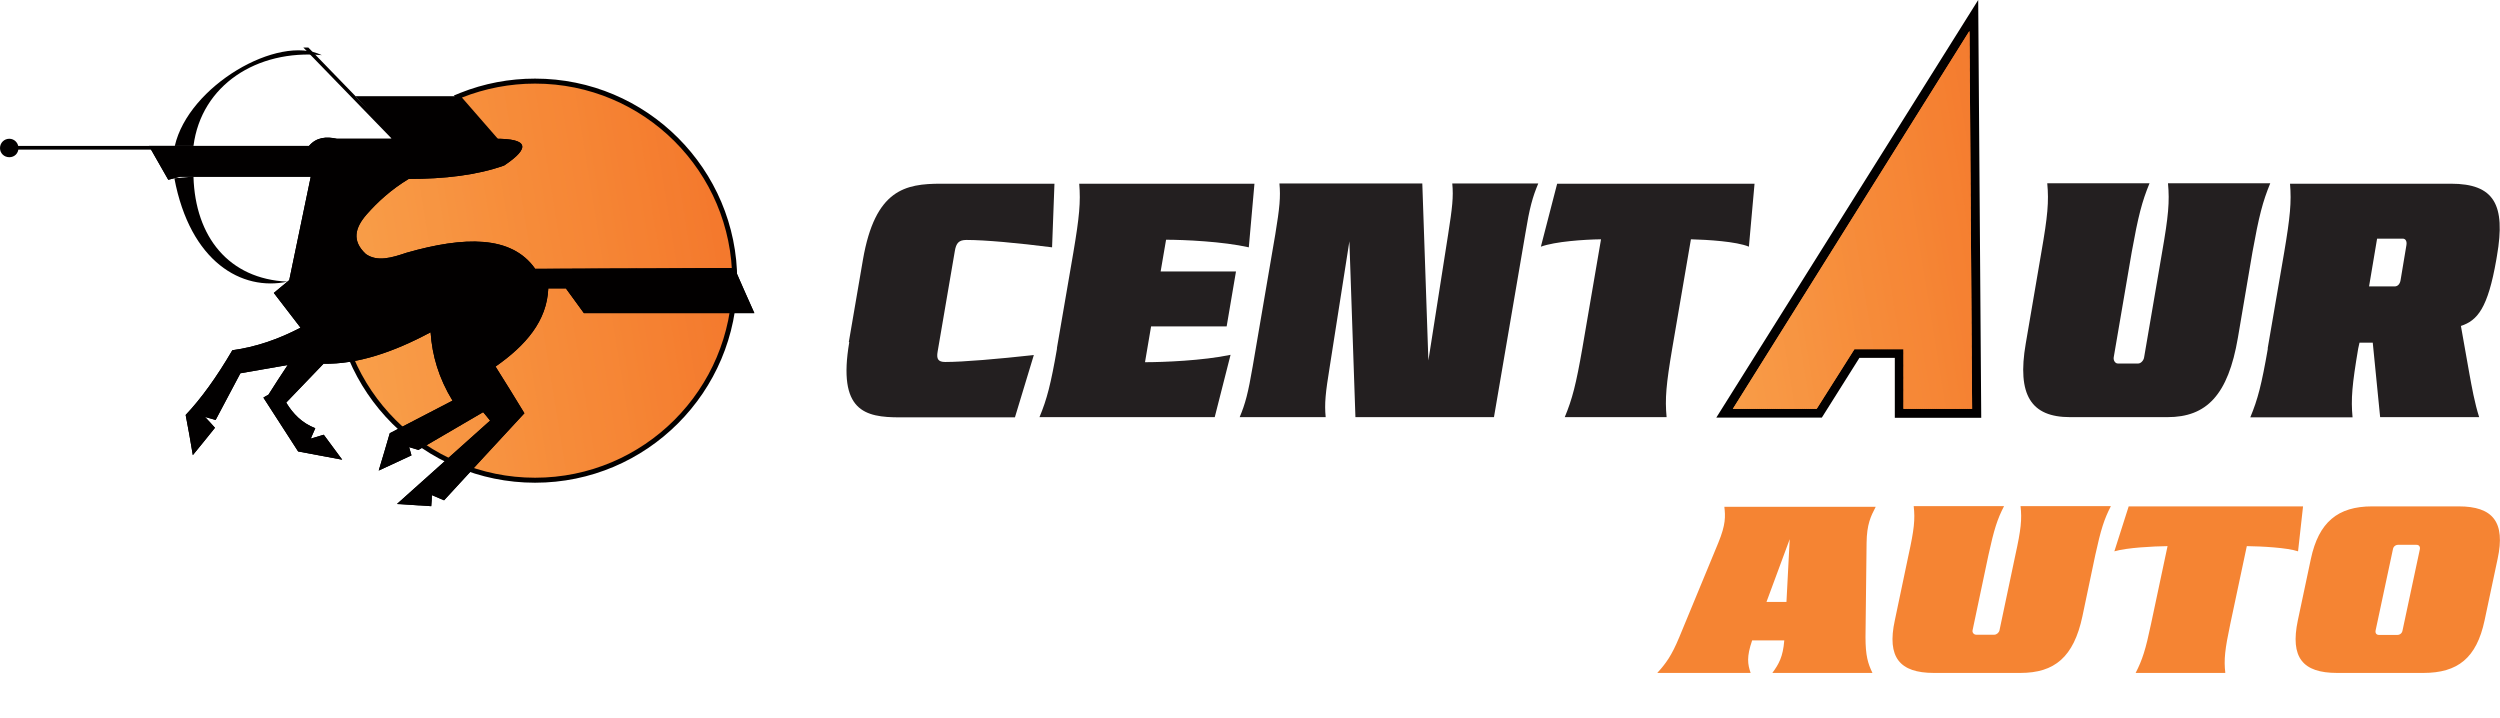
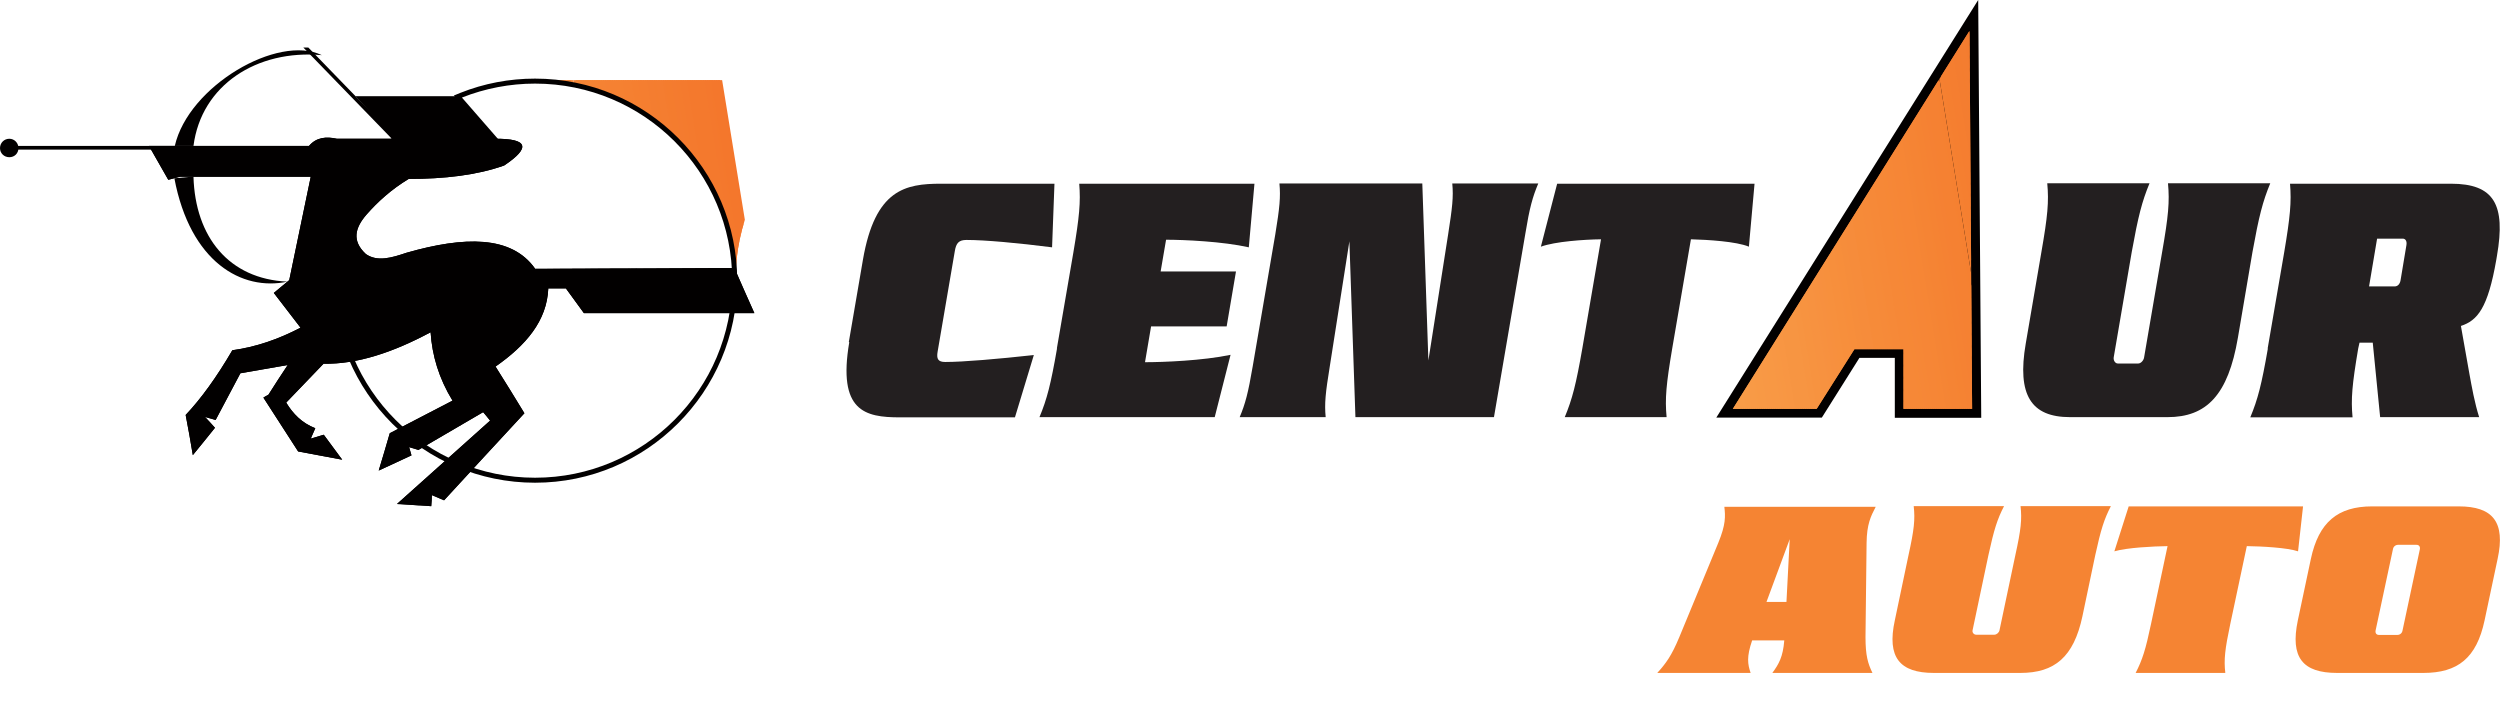
<svg xmlns="http://www.w3.org/2000/svg" id="_Слой_2" data-name="Слой 2" viewBox="0 0 115.13 33.06">
  <defs>
    <style>      .cls-1, .cls-2, .cls-3, .cls-4, .cls-5, .cls-6, .cls-7, .cls-8, .cls-9, .cls-10, .cls-11, .cls-12, .cls-13, .cls-14, .cls-15, .cls-16, .cls-17, .cls-18, .cls-19, .cls-20, .cls-21, .cls-22, .cls-23, .cls-24, .cls-25, .cls-26, .cls-27, .cls-28, .cls-29, .cls-30, .cls-31, .cls-32, .cls-33, .cls-34, .cls-35, .cls-36, .cls-37, .cls-38, .cls-39, .cls-40, .cls-41, .cls-42, .cls-43, .cls-44, .cls-45, .cls-46, .cls-47, .cls-48, .cls-49, .cls-50, .cls-51, .cls-52, .cls-53, .cls-54, .cls-55, .cls-56, .cls-57, .cls-58, .cls-59, .cls-60, .cls-61, .cls-62, .cls-63, .cls-64, .cls-65, .cls-66, .cls-67, .cls-68 {        fill-rule: evenodd;      }      .cls-1, .cls-69 {        fill: #f68b39;      }      .cls-2 {        fill: #f9a24b;      }      .cls-3 {        fill: #f9a04a;      }      .cls-4 {        fill: #f4762c;      }      .cls-5 {        fill: #f68a38;      }      .cls-6 {        fill: #f79340;      }      .cls-70, .cls-21 {        fill: #f79240;      }      .cls-7 {        fill: #f4772c;      }      .cls-8 {        fill: #f68d3b;      }      .cls-9 {        fill: #f89a46;      }      .cls-71 {        fill: #231f20;      }      .cls-10 {        fill: #f79441;      }      .cls-11 {        fill: #f47c2e;      }      .cls-12 {        fill: #f99f49;      }      .cls-13 {        fill: #f47b2e;      }      .cls-14 {        fill: #f89743;      }      .cls-15 {        fill: #f68837;      }      .cls-16 {        fill: #f57f30;      }      .cls-17 {        fill: #f9a14a;      }      .cls-18, .cls-72 {        fill: #f89945;      }      .cls-19 {        fill: #f68636;      }      .cls-20 {        fill: #f4782d;      }      .cls-22 {        fill: #f58434;      }      .cls-23 {        fill: #f99e48;      }      .cls-24 {        fill: #f79140;      }      .cls-73, .cls-58 {        fill: #f47d30;      }      .cls-25, .cls-74 {        fill: #f58433;      }      .cls-75 {        clip-path: url(#clippath-1);      }      .cls-26 {        fill: #f4782c;      }      .cls-27 {        fill: #f78e3b;      }      .cls-28 {        fill: #f7903f;      }      .cls-29 {        fill: #f68a39;      }      .cls-30 {        fill: #f89844;      }      .cls-31 {        fill: #f7903d;      }      .cls-32 {        fill: #f68938;      }      .cls-33 {        fill: #f7913f;      }      .cls-34 {        fill: #f89744;      }      .cls-35, .cls-76 {        fill: #020000;      }      .cls-36 {        fill: #f58333;      }      .cls-77 {        clip-rule: evenodd;        fill: none;      }      .cls-37 {        fill: #f58233;      }      .cls-38 {        fill: #f89643;      }      .cls-39 {        fill: #f68736;      }      .cls-40 {        fill: #f89845;      }      .cls-41 {        fill: #f78f3c;      }      .cls-42 {        fill: #f47a2e;      }      .cls-43 {        fill: #f68635;      }      .cls-44 {        fill: #f57e30;      }      .cls-45 {        fill: #f47b2f;      }      .cls-46 {        fill: #f47d2f;      }      .cls-47 {        fill: #f9a049;      }      .cls-48 {        fill: #f7903e;      }      .cls-49 {        fill: #f58535;      }      .cls-50 {        fill: #f99d48;      }      .cls-51 {        fill: #f58031;      }      .cls-52 {        fill: #f4792d;      }      .cls-53 {        fill: #f9a14b;      }      .cls-54 {        fill: #f89b46;      }      .cls-55 {        fill: #f89c47;      }      .cls-56 {        fill: #f79542;      }      .cls-57 {        fill: #f58132;      }      .cls-59 {        fill: #f78e3c;      }      .cls-60 {        fill: #f89a45;      }      .cls-61 {        fill: #f58133;      }      .cls-62 {        fill: #f58131;      }      .cls-63 {        fill: #f47c2f;      }      .cls-64 {        fill: #f68c3b;      }      .cls-78 {        clip-path: url(#clippath);      }      .cls-65 {        fill: #f68737;      }      .cls-66 {        fill: #f58534;      }      .cls-67 {        fill: #f89c48;      }      .cls-68 {        fill: #f68836;      }    </style>
    <clipPath id="clippath">
-       <path class="cls-77" d="M24.64,3.69c5.09,0,9.23,4.13,9.23,9.23s-4.14,9.22-9.23,9.22-9.23-4.13-9.23-9.22c0-2.6,1.08-4.96,2.81-6.64h4.43l-1.62-1.86c1.11-.48,2.33-.73,3.61-.73h0Z" />
+       <path class="cls-77" d="M24.64,3.69c5.09,0,9.23,4.13,9.23,9.23c0-2.6,1.08-4.96,2.81-6.64h4.43l-1.62-1.86c1.11-.48,2.33-.73,3.61-.73h0Z" />
    </clipPath>
    <clipPath id="clippath-1">
      <path class="cls-77" d="M79.8,18.83L90.7,1.42l.12,17.41h-3.16v-2.75h-2.26l-1.74,2.75h-3.87ZM86.03,13.94l1.74-3.28-.1,3.31-1.64-.02Z" />
    </clipPath>
  </defs>
  <g id="logo_french" data-name="logo french">
    <g>
      <g class="cls-78">
        <polygon class="cls-4" points="33 2.12 36.09 21.11 35.89 21.14 32.8 2.15 33 2.12" />
        <polygon class="cls-7" points="32.9 2.14 35.99 21.13 35.79 21.16 32.7 2.17 32.9 2.14" />
        <polygon class="cls-7" points="32.8 2.15 35.89 21.14 35.69 21.18 32.6 2.19 32.8 2.15" />
        <polygon class="cls-7" points="32.7 2.17 35.79 21.16 35.59 21.19 32.5 2.2 32.7 2.17" />
        <polygon class="cls-7" points="32.6 2.19 35.69 21.18 35.49 21.21 32.4 2.21 32.6 2.19" />
        <polygon class="cls-26" points="32.5 2.2 35.59 21.19 35.4 21.23 32.3 2.23 32.5 2.2" />
        <polygon class="cls-20" points="32.4 2.21 35.49 21.21 35.3 21.24 32.2 2.25 32.4 2.21" />
        <polygon class="cls-20" points="32.3 2.23 35.4 21.23 35.2 21.26 32.1 2.26 32.3 2.23" />
        <polygon class="cls-52" points="32.2 2.25 35.3 21.24 35.1 21.28 32 2.28 32.2 2.25" />
        <polygon class="cls-52" points="32.1 2.26 35.2 21.26 35 21.29 31.91 2.3 32.1 2.26" />
        <polygon class="cls-52" points="32 2.28 35.1 21.28 34.9 21.31 31.81 2.31 32 2.28" />
        <polygon class="cls-52" points="31.91 2.3 35 21.29 34.8 21.33 31.71 2.33 31.91 2.3" />
        <polygon class="cls-52" points="31.81 2.31 34.9 21.31 34.7 21.34 31.61 2.35 31.81 2.31" />
        <polygon class="cls-52" points="31.71 2.33 34.8 21.33 34.6 21.35 31.51 2.36 31.71 2.33" />
        <polygon class="cls-52" points="31.61 2.35 34.7 21.34 34.5 21.37 31.41 2.38 31.61 2.35" />
        <polygon class="cls-52" points="31.51 2.36 34.6 21.35 34.4 21.38 31.31 2.4 31.51 2.36" />
        <polygon class="cls-42" points="31.41 2.38 34.5 21.37 34.3 21.4 31.21 2.41 31.41 2.38" />
        <polygon class="cls-42" points="31.31 2.4 34.4 21.38 34.2 21.42 31.11 2.43 31.31 2.4" />
        <polygon class="cls-42" points="31.21 2.41 34.3 21.4 34.1 21.43 31.01 2.45 31.21 2.41" />
        <polygon class="cls-13" points="31.11 2.43 34.2 21.42 34.01 21.45 30.91 2.46 31.11 2.43" />
        <polygon class="cls-13" points="31.01 2.45 34.1 21.43 33.91 21.47 30.81 2.47 31.01 2.45" />
        <polygon class="cls-45" points="30.91 2.46 34.01 21.45 33.81 21.48 30.71 2.49 30.91 2.46" />
        <polygon class="cls-45" points="30.81 2.47 33.91 21.47 33.71 21.5 30.61 2.5 30.81 2.47" />
        <polygon class="cls-11" points="30.71 2.49 33.81 21.48 33.61 21.52 30.51 2.52 30.71 2.49" />
        <polygon class="cls-11" points="30.61 2.5 33.71 21.5 33.5 21.53 30.42 2.54 30.61 2.5" />
        <polygon class="cls-11" points="30.51 2.52 33.61 21.52 33.4 21.55 30.32 2.55 30.51 2.52" />
        <polygon class="cls-63" points="30.42 2.54 33.5 21.53 33.3 21.57 30.22 2.57 30.42 2.54" />
        <polygon class="cls-58" points="30.32 2.55 33.4 21.55 33.2 21.58 30.11 2.59 30.32 2.55" />
        <rect class="cls-73" x="31.56" y="2.46" width=".2" height="19.25" transform="translate(-1.53 5.24) rotate(-9.24)" />
        <polygon class="cls-58" points="30.11 2.59 33.2 21.58 33 21.62 29.91 2.62 30.11 2.59" />
        <polygon class="cls-46" points="30.02 2.6 33.1 21.6 32.9 21.63 29.81 2.64 30.02 2.6" />
        <polygon class="cls-58" points="29.91 2.62 33 21.62 32.8 21.64 29.71 2.65 29.91 2.62" />
        <polygon class="cls-58" points="29.81 2.64 32.9 21.63 32.7 21.66 29.62 2.67 29.81 2.64" />
        <polygon class="cls-58" points="29.71 2.65 32.8 21.64 32.61 21.68 29.51 2.69 29.71 2.65" />
        <polygon class="cls-44" points="29.62 2.67 32.7 21.66 32.51 21.69 29.41 2.7 29.62 2.67" />
        <polygon class="cls-44" points="29.51 2.69 32.61 21.68 32.41 21.71 29.31 2.72 29.51 2.69" />
        <polygon class="cls-44" points="29.41 2.7 32.51 21.69 32.31 21.73 29.21 2.74 29.41 2.7" />
        <polygon class="cls-44" points="29.31 2.72 32.41 21.71 32.21 21.74 29.11 2.75 29.31 2.72" />
        <polygon class="cls-16" points="29.21 2.74 32.31 21.73 32.11 21.76 29.02 2.76 29.21 2.74" />
        <polygon class="cls-16" points="29.11 2.75 32.21 21.74 32.01 21.78 28.92 2.78 29.11 2.75" />
        <polygon class="cls-16" points="29.02 2.76 32.11 21.76 31.91 21.79 28.82 2.8 29.02 2.76" />
        <polygon class="cls-51" points="28.92 2.78 32.01 21.78 31.81 21.81 28.72 2.81 28.92 2.78" />
        <polygon class="cls-51" points="28.82 2.8 31.91 21.79 31.71 21.83 28.62 2.83 28.82 2.8" />
        <polygon class="cls-51" points="28.72 2.81 31.81 21.81 31.61 21.84 28.52 2.85 28.72 2.81" />
        <polygon class="cls-51" points="28.62 2.83 31.71 21.83 31.51 21.86 28.42 2.86 28.62 2.83" />
        <polygon class="cls-62" points="28.52 2.85 31.61 21.84 31.41 21.88 28.32 2.88 28.52 2.85" />
        <polygon class="cls-57" points="28.42 2.86 31.51 21.86 31.31 21.89 28.22 2.9 28.42 2.86" />
        <polygon class="cls-57" points="28.32 2.88 31.41 21.88 31.21 21.9 28.12 2.91 28.32 2.88" />
        <polygon class="cls-57" points="28.22 2.9 31.31 21.89 31.12 21.92 28.02 2.93 28.22 2.9" />
        <polygon class="cls-57" points="28.12 2.91 31.21 21.9 31.02 21.93 27.92 2.95 28.12 2.91" />
        <polygon class="cls-57" points="28.02 2.93 31.12 21.92 30.92 21.95 27.82 2.96 28.02 2.93" />
        <polygon class="cls-61" points="27.92 2.95 31.02 21.93 30.82 21.97 27.72 2.98 27.92 2.95" />
        <polygon class="cls-61" points="27.82 2.96 30.92 21.95 30.72 21.99 27.63 3 27.82 2.96" />
        <polygon class="cls-37" points="27.72 2.98 30.82 21.97 30.62 22 27.53 3.01 27.72 2.98" />
        <polygon class="cls-37" points="27.63 3 30.72 21.99 30.52 22.02 27.43 3.02 27.63 3" />
        <polygon class="cls-37" points="27.53 3.01 30.62 22 30.42 22.03 27.33 3.04 27.53 3.01" />
        <polygon class="cls-36" points="27.43 3.02 30.52 22.02 30.32 22.05 27.23 3.06 27.43 3.02" />
        <polygon class="cls-36" points="27.33 3.04 30.42 22.03 30.22 22.07 27.13 3.07 27.33 3.04" />
        <polygon class="cls-36" points="27.23 3.06 30.32 22.05 30.11 22.09 27.03 3.09 27.23 3.06" />
        <polygon class="cls-25" points="27.13 3.07 30.22 22.07 30.02 22.1 26.93 3.11 27.13 3.07" />
        <polygon class="cls-22" points="27.03 3.09 30.11 22.09 29.91 22.12 26.83 3.12 27.03 3.09" />
        <polygon class="cls-22" points="26.93 3.11 30.02 22.1 29.81 22.14 26.73 3.14 26.93 3.11" />
        <polygon class="cls-22" points="26.83 3.12 29.91 22.12 29.72 22.15 26.62 3.16 26.83 3.12" />
        <polygon class="cls-22" points="26.73 3.14 29.81 22.14 29.62 22.17 26.53 3.17 26.73 3.14" />
        <polygon class="cls-66" points="26.62 3.16 29.72 22.15 29.52 22.18 26.43 3.19 26.62 3.16" />
        <polygon class="cls-49" points="26.53 3.17 29.62 22.17 29.42 22.19 26.32 3.21 26.53 3.17" />
-         <polygon class="cls-49" points="26.43 3.19 29.52 22.18 29.32 22.21 26.23 3.22 26.43 3.19" />
        <polygon class="cls-43" points="26.32 3.21 29.42 22.19 29.22 22.23 26.13 3.24 26.32 3.21" />
        <polygon class="cls-43" points="26.23 3.22 29.32 22.21 29.12 22.24 26.03 3.26 26.23 3.22" />
        <polygon class="cls-43" points="26.13 3.24 29.22 22.23 29.02 22.26 25.93 3.27 26.13 3.24" />
        <polygon class="cls-19" points="26.03 3.26 29.12 22.24 28.92 22.28 25.83 3.29 26.03 3.26" />
        <polygon class="cls-19" points="25.93 3.27 29.02 22.26 28.82 22.29 25.73 3.3 25.93 3.27" />
        <polygon class="cls-19" points="25.83 3.29 28.92 22.28 28.72 22.31 25.63 3.31 25.83 3.29" />
        <polygon class="cls-19" points="25.73 3.3 28.82 22.29 28.62 22.33 25.53 3.33 25.73 3.3" />
        <polygon class="cls-39" points="25.63 3.31 28.72 22.31 28.52 22.34 25.43 3.35 25.63 3.31" />
        <polygon class="cls-39" points="25.53 3.33 28.62 22.33 28.42 22.36 25.33 3.36 25.53 3.33" />
        <polygon class="cls-65" points="25.43 3.35 28.52 22.34 28.32 22.38 25.23 3.38 25.43 3.35" />
        <polygon class="cls-65" points="25.33 3.36 28.42 22.36 28.23 22.39 25.13 3.4 25.33 3.36" />
        <polygon class="cls-68" points="25.23 3.38 28.32 22.38 28.13 22.41 25.03 3.41 25.23 3.38" />
        <polygon class="cls-68" points="25.13 3.4 28.23 22.39 28.03 22.43 24.93 3.43 25.13 3.4" />
        <polygon class="cls-15" points="25.03 3.41 28.13 22.41 27.93 22.44 24.83 3.45 25.03 3.41" />
        <polygon class="cls-15" points="24.93 3.43 28.03 22.43 27.83 22.45 24.74 3.46 24.93 3.43" />
        <polygon class="cls-15" points="24.83 3.45 27.93 22.44 27.73 22.47 24.64 3.48 24.83 3.45" />
        <polygon class="cls-15" points="24.74 3.46 27.83 22.45 27.63 22.49 24.54 3.5 24.74 3.46" />
        <polygon class="cls-15" points="24.64 3.48 27.73 22.47 27.53 22.5 24.44 3.51 24.64 3.48" />
        <polygon class="cls-32" points="24.54 3.5 27.63 22.49 27.43 22.52 24.34 3.53 24.54 3.5" />
        <polygon class="cls-32" points="24.44 3.51 27.53 22.5 27.33 22.54 24.24 3.55 24.44 3.51" />
        <polygon class="cls-32" points="24.34 3.53 27.43 22.52 27.23 22.55 24.14 3.56 24.34 3.53" />
        <polygon class="cls-32" points="24.24 3.55 27.33 22.54 27.13 22.57 24.04 3.57 24.24 3.55" />
        <polygon class="cls-5" points="24.14 3.56 27.23 22.55 27.03 22.59 23.94 3.59 24.14 3.56" />
        <polygon class="cls-29" points="24.04 3.57 27.13 22.57 26.93 22.6 23.84 3.61 24.04 3.57" />
        <polygon class="cls-29" points="23.94 3.59 27.03 22.59 26.83 22.62 23.74 3.62 23.94 3.59" />
        <polygon class="cls-29" points="23.84 3.61 26.93 22.6 26.73 22.64 23.64 3.64 23.84 3.61" />
        <polygon class="cls-1" points="23.74 3.62 26.83 22.62 26.63 22.65 23.54 3.66 23.74 3.62" />
        <polygon class="cls-1" points="23.64 3.64 26.73 22.64 26.53 22.67 23.44 3.67 23.64 3.64" />
        <rect class="cls-69" x="24.88" y="3.55" width=".2" height="19.25" transform="translate(-1.79 4.19) rotate(-9.26)" />
        <polygon class="cls-1" points="23.44 3.67 26.53 22.67 26.33 22.7 23.24 3.71 23.44 3.67" />
        <polygon class="cls-1" points="23.34 3.69 26.43 22.69 26.23 22.72 23.14 3.72 23.34 3.69" />
        <polygon class="cls-1" points="23.24 3.71 26.33 22.7 26.13 22.73 23.04 3.74 23.24 3.71" />
        <polygon class="cls-64" points="23.14 3.72 26.23 22.72 26.03 22.74 22.94 3.76 23.14 3.72" />
        <polygon class="cls-64" points="23.04 3.74 26.13 22.73 25.93 22.76 22.84 3.77 23.04 3.74" />
        <polygon class="cls-64" points="22.94 3.76 26.03 22.74 25.83 22.78 22.74 3.79 22.94 3.76" />
        <polygon class="cls-64" points="22.84 3.77 25.93 22.76 25.73 22.79 22.64 3.81 22.84 3.77" />
        <polygon class="cls-64" points="22.74 3.79 25.83 22.78 25.63 22.81 22.54 3.82 22.74 3.79" />
        <polygon class="cls-8" points="22.64 3.81 25.73 22.79 25.53 22.83 22.44 3.84 22.64 3.81" />
        <polygon class="cls-8" points="22.54 3.82 25.63 22.81 25.44 22.84 22.34 3.85 22.54 3.82" />
        <polygon class="cls-8" points="22.44 3.84 25.53 22.83 25.34 22.86 22.24 3.86 22.44 3.84" />
        <polygon class="cls-27" points="22.34 3.85 25.44 22.84 25.24 22.88 22.14 3.88 22.34 3.85" />
        <polygon class="cls-27" points="22.24 3.86 25.34 22.86 25.14 22.89 22.04 3.9 22.24 3.86" />
        <polygon class="cls-27" points="22.14 3.88 25.24 22.88 25.04 22.91 21.94 3.92 22.14 3.88" />
        <polygon class="cls-59" points="22.04 3.9 25.14 22.89 24.94 22.93 21.85 3.93 22.04 3.9" />
        <polygon class="cls-41" points="21.94 3.92 25.04 22.91 24.84 22.94 21.75 3.95 21.94 3.92" />
        <polygon class="cls-41" points="21.85 3.93 24.94 22.93 24.74 22.96 21.65 3.96 21.85 3.93" />
        <polygon class="cls-41" points="21.75 3.95 24.84 22.94 24.64 22.98 21.55 3.98 21.75 3.95" />
        <polygon class="cls-41" points="21.65 3.96 24.74 22.96 24.54 23 21.45 4 21.65 3.96" />
        <polygon class="cls-31" points="21.55 3.98 24.64 22.98 24.44 23 21.35 4.02 21.55 3.98" />
        <polygon class="cls-31" points="21.45 4 24.54 23 24.34 23.02 21.25 4.03 21.45 4" />
        <polygon class="cls-31" points="21.35 4.02 24.44 23 24.24 23.04 21.15 4.05 21.35 4.02" />
        <polygon class="cls-48" points="21.25 4.03 24.34 23.02 24.14 23.05 21.05 4.06 21.25 4.03" />
        <polygon class="cls-48" points="21.15 4.05 24.24 23.04 24.04 23.07 20.95 4.08 21.15 4.05" />
        <polygon class="cls-28" points="21.05 4.06 24.14 23.05 23.95 23.09 20.85 4.1 21.05 4.06" />
        <polygon class="cls-28" points="20.95 4.08 24.04 23.07 23.85 23.1 20.75 4.12 20.95 4.08" />
        <polygon class="cls-33" points="20.85 4.1 23.95 23.09 23.74 23.12 20.65 4.12 20.85 4.1" />
        <polygon class="cls-33" points="20.75 4.12 23.85 23.1 23.64 23.14 20.55 4.14 20.75 4.12" />
        <polygon class="cls-24" points="20.65 4.12 23.74 23.12 23.54 23.15 20.46 4.16 20.65 4.12" />
        <polygon class="cls-21" points="20.55 4.14 23.64 23.14 23.44 23.17 20.35 4.17 20.55 4.14" />
        <polygon class="cls-21" points="20.46 4.16 23.54 23.15 23.34 23.19 20.26 4.19 20.46 4.16" />
        <polygon class="cls-21" points="20.35 4.17 23.44 23.17 23.24 23.2 20.15 4.21 20.35 4.17" />
        <rect class="cls-70" x="21.6" y="4.08" width=".2" height="19.25" transform="translate(-1.92 3.66) rotate(-9.24)" />
        <polygon class="cls-6" points="20.15 4.21 23.24 23.2 23.04 23.24 19.95 4.24 20.15 4.21" />
        <polygon class="cls-6" points="20.05 4.22 23.14 23.22 22.94 23.25 19.85 4.26 20.05 4.22" />
        <polygon class="cls-6" points="19.95 4.24 23.04 23.24 22.84 23.27 19.75 4.27 19.95 4.24" />
        <polygon class="cls-6" points="19.85 4.26 22.94 23.25 22.74 23.28 19.65 4.29 19.85 4.26" />
        <polygon class="cls-10" points="19.75 4.27 22.84 23.27 22.64 23.3 19.55 4.31 19.75 4.27" />
        <polygon class="cls-10" points="19.65 4.29 22.74 23.28 22.55 23.31 19.45 4.32 19.65 4.29" />
        <polygon class="cls-10" points="19.55 4.31 22.64 23.3 22.45 23.33 19.35 4.34 19.55 4.31" />
        <polygon class="cls-56" points="19.45 4.32 22.55 23.31 22.35 23.35 19.25 4.36 19.45 4.32" />
        <polygon class="cls-56" points="19.35 4.34 22.45 23.33 22.25 23.36 19.15 4.37 19.35 4.34" />
        <polygon class="cls-56" points="19.25 4.36 22.35 23.35 22.15 23.38 19.05 4.39 19.25 4.36" />
        <polygon class="cls-56" points="19.15 4.37 22.25 23.36 22.05 23.4 18.96 4.4 19.15 4.37" />
        <polygon class="cls-56" points="19.05 4.39 22.15 23.38 21.95 23.41 18.86 4.42 19.05 4.39" />
        <polygon class="cls-56" points="18.96 4.4 22.05 23.4 21.85 23.43 18.76 4.43 18.96 4.4" />
        <polygon class="cls-56" points="18.86 4.42 21.95 23.41 21.75 23.45 18.66 4.45 18.86 4.42" />
        <polygon class="cls-56" points="18.76 4.43 21.85 23.43 21.65 23.46 18.56 4.47 18.76 4.43" />
        <polygon class="cls-38" points="18.66 4.45 21.75 23.45 21.55 23.48 18.46 4.48 18.66 4.45" />
        <polygon class="cls-38" points="18.56 4.47 21.65 23.46 21.45 23.5 18.36 4.5 18.56 4.47" />
        <polygon class="cls-38" points="18.46 4.48 21.55 23.48 21.35 23.51 18.26 4.52 18.46 4.48" />
        <polygon class="cls-14" points="18.36 4.5 21.45 23.5 21.25 23.53 18.16 4.53 18.36 4.5" />
        <polygon class="cls-14" points="18.26 4.52 21.35 23.51 21.15 23.55 18.06 4.55 18.26 4.52" />
        <polygon class="cls-34" points="18.16 4.53 21.25 23.53 21.06 23.55 17.96 4.57 18.16 4.53" />
        <polygon class="cls-34" points="18.06 4.55 21.15 23.55 20.96 23.57 17.86 4.58 18.06 4.55" />
        <polygon class="cls-30" points="17.96 4.57 21.06 23.55 20.86 23.59 17.76 4.6 17.96 4.57" />
        <polygon class="cls-30" points="17.86 4.58 20.96 23.57 20.76 23.6 17.66 4.62 17.86 4.58" />
        <polygon class="cls-30" points="17.76 4.6 20.86 23.59 20.66 23.62 17.57 4.63 17.76 4.6" />
        <polygon class="cls-30" points="17.66 4.62 20.76 23.6 20.56 23.64 17.47 4.65 17.66 4.62" />
        <polygon class="cls-40" points="17.57 4.63 20.66 23.62 20.46 23.65 17.37 4.67 17.57 4.63" />
        <polygon class="cls-40" points="17.47 4.65 20.56 23.64 20.35 23.67 17.27 4.68 17.47 4.65" />
        <polygon class="cls-40" points="17.37 4.67 20.46 23.65 20.26 23.69 17.17 4.69 17.37 4.67" />
        <polygon class="cls-18" points="17.27 4.68 20.35 23.67 20.15 23.7 17.07 4.71 17.27 4.68" />
        <polygon class="cls-18" points="17.17 4.69 20.26 23.69 20.05 23.72 16.97 4.72 17.17 4.69" />
        <polygon class="cls-18" points="17.07 4.71 20.15 23.7 19.95 23.74 16.87 4.74 17.07 4.71" />
        <rect class="cls-72" x="18.31" y="4.62" width=".2" height="19.25" transform="translate(-2.05 3.14) rotate(-9.23)" />
        <polygon class="cls-60" points="16.87 4.74 19.95 23.74 19.75 23.77 16.67 4.77 16.87 4.74" />
        <polygon class="cls-9" points="16.76 4.76 19.85 23.75 19.66 23.79 16.56 4.79 16.76 4.76" />
        <polygon class="cls-9" points="16.67 4.77 19.75 23.77 19.56 23.81 16.47 4.81 16.67 4.77" />
        <polygon class="cls-9" points="16.56 4.79 19.66 23.79 19.46 23.82 16.36 4.82 16.56 4.79" />
        <polygon class="cls-54" points="16.47 4.81 19.56 23.81 19.36 23.83 16.26 4.84 16.47 4.81" />
        <polygon class="cls-54" points="16.36 4.82 19.46 23.82 19.26 23.85 16.16 4.86 16.36 4.82" />
        <polygon class="cls-54" points="16.26 4.84 19.36 23.83 19.16 23.86 16.07 4.87 16.26 4.84" />
        <polygon class="cls-55" points="16.16 4.86 19.26 23.85 19.06 23.88 15.97 4.89 16.16 4.86" />
        <polygon class="cls-55" points="16.07 4.87 19.16 23.86 18.96 23.9 15.87 4.91 16.07 4.87" />
        <polygon class="cls-55" points="15.97 4.89 19.06 23.88 18.86 23.91 15.77 4.92 15.97 4.89" />
        <polygon class="cls-55" points="15.87 4.91 18.96 23.9 18.76 23.93 15.67 4.94 15.87 4.91" />
        <polygon class="cls-55" points="15.77 4.92 18.86 23.91 18.66 23.95 15.57 4.96 15.77 4.92" />
        <polygon class="cls-67" points="15.67 4.94 18.76 23.93 18.56 23.96 15.47 4.97 15.67 4.94" />
        <polygon class="cls-67" points="15.57 4.96 18.66 23.95 18.46 23.98 15.37 4.98 15.57 4.96" />
        <polygon class="cls-50" points="15.47 4.97 18.56 23.96 18.36 24 15.27 5 15.47 4.97" />
        <polygon class="cls-50" points="15.37 4.98 18.46 23.98 18.26 24.01 15.17 5.02 15.37 4.98" />
        <polygon class="cls-50" points="15.27 5 18.36 24 18.17 24.03 15.07 5.03 15.27 5" />
        <polygon class="cls-50" points="15.17 5.02 18.26 24.01 18.07 24.05 14.97 5.05 15.17 5.02" />
        <polygon class="cls-50" points="15.07 5.03 18.17 24.03 17.97 24.06 14.87 5.07 15.07 5.03" />
        <polygon class="cls-23" points="14.97 5.05 18.07 24.05 17.87 24.08 14.77 5.08 14.97 5.05" />
        <polygon class="cls-23" points="14.87 5.07 17.97 24.06 17.77 24.1 14.68 5.1 14.87 5.07" />
        <polygon class="cls-23" points="14.77 5.08 17.87 24.08 17.67 24.11 14.58 5.12 14.77 5.08" />
        <polygon class="cls-12" points="14.68 5.1 17.77 24.1 17.57 24.12 14.48 5.13 14.68 5.1" />
        <polygon class="cls-12" points="14.58 5.12 17.67 24.11 17.47 24.14 14.38 5.15 14.58 5.12" />
        <polygon class="cls-12" points="14.48 5.13 17.57 24.12 17.37 24.16 14.28 5.17 14.48 5.13" />
        <polygon class="cls-47" points="14.38 5.15 17.47 24.14 17.27 24.17 14.18 5.18 14.38 5.15" />
        <polygon class="cls-3" points="14.28 5.17 17.37 24.16 17.17 24.19 14.08 5.2 14.28 5.17" />
        <polygon class="cls-3" points="14.18 5.18 17.27 24.17 17.07 24.21 13.98 5.22 14.18 5.18" />
        <polygon class="cls-3" points="14.08 5.2 17.17 24.19 16.97 24.22 13.88 5.23 14.08 5.2" />
        <polygon class="cls-3" points="13.98 5.22 17.07 24.21 16.87 24.24 13.78 5.24 13.98 5.22" />
        <polygon class="cls-17" points="13.88 5.23 16.97 24.22 16.77 24.26 13.68 5.26 13.88 5.23" />
        <polygon class="cls-53" points="13.78 5.24 16.87 24.24 16.67 24.27 13.58 5.28 13.78 5.24" />
        <polygon class="cls-53" points="13.68 5.26 16.77 24.26 16.57 24.29 13.48 5.29 13.68 5.26" />
        <polygon class="cls-2" points="13.58 5.28 16.67 24.27 16.47 24.31 13.38 5.31 13.58 5.28" />
        <polygon class="cls-2" points="13.48 5.29 16.57 24.29 16.37 24.32 13.28 5.33 13.48 5.29" />
        <polygon class="cls-2" points="13.38 5.31 16.47 24.31 16.27 24.34 13.18 5.34 13.38 5.31" />
      </g>
      <g>
        <path class="cls-35" d="M87.26,16.48h-1.63l-1.73,2.75h-4.86L91.1,0l.14,19.24h-3.98v-2.75ZM86.71,13.54h.57s.03-1.13.03-1.13l-.6,1.13Z" />
        <g class="cls-75">
          <polygon class="cls-11" points="90.76 1.41 93.53 18.4 93.35 18.42 90.59 1.44 90.76 1.41" />
          <polygon class="cls-11" points="90.68 1.42 93.44 18.4 93.27 18.44 90.5 1.45 90.68 1.42" />
          <polygon class="cls-11" points="90.59 1.44 93.35 18.42 93.18 18.45 90.41 1.47 90.59 1.44" />
          <polygon class="cls-63" points="90.5 1.45 93.27 18.44 93.09 18.46 90.33 1.48 90.5 1.45" />
          <polygon class="cls-58" points="90.41 1.47 93.18 18.45 93 18.48 90.24 1.49 90.41 1.47" />
          <polygon class="cls-58" points="90.33 1.48 93.09 18.46 92.92 18.5 90.14 1.51 90.33 1.48" />
          <polygon class="cls-58" points="90.24 1.49 93 18.48 92.82 18.5 90.06 1.52 90.24 1.49" />
          <polygon class="cls-46" points="90.14 1.51 92.92 18.5 92.74 18.52 89.97 1.54 90.14 1.51" />
          <polygon class="cls-58" points="90.06 1.52 92.82 18.5 92.65 18.54 89.89 1.55 90.06 1.52" />
          <polygon class="cls-58" points="89.97 1.54 92.74 18.52 92.56 18.55 89.79 1.57 89.97 1.54" />
          <polygon class="cls-58" points="89.89 1.55 92.65 18.54 92.47 18.56 89.71 1.58 89.89 1.55" />
          <polygon class="cls-44" points="89.79 1.57 92.56 18.55 92.38 18.58 89.62 1.59 89.79 1.57" />
          <polygon class="cls-44" points="89.71 1.58 92.47 18.56 92.3 18.6 89.54 1.61 89.71 1.58" />
          <polygon class="cls-44" points="89.62 1.59 92.38 18.58 92.21 18.6 89.44 1.62 89.62 1.59" />
          <polygon class="cls-44" points="89.54 1.61 92.3 18.6 92.12 18.62 89.36 1.64 89.54 1.61" />
          <polygon class="cls-16" points="89.44 1.62 92.21 18.6 92.03 18.64 89.27 1.65 89.44 1.62" />
          <polygon class="cls-16" points="89.36 1.64 92.12 18.62 91.95 18.65 89.18 1.67 89.36 1.64" />
          <polygon class="cls-16" points="89.27 1.65 92.03 18.64 91.86 18.66 89.09 1.68 89.27 1.65" />
          <polygon class="cls-51" points="89.18 1.67 91.95 18.65 91.77 18.68 89 1.69 89.18 1.67" />
-           <polygon class="cls-51" points="89.09 1.68 91.86 18.66 91.68 18.7 88.92 1.71 89.09 1.68" />
          <polygon class="cls-51" points="89 1.69 91.77 18.68 91.59 18.7 88.83 1.72 89 1.69" />
          <polygon class="cls-51" points="88.92 1.71 91.68 18.7 91.51 18.72 88.74 1.74 88.92 1.71" />
          <polygon class="cls-62" points="88.83 1.72 91.59 18.7 91.41 18.74 88.65 1.75 88.83 1.72" />
          <polygon class="cls-57" points="88.74 1.74 91.51 18.72 91.33 18.75 88.57 1.77 88.74 1.74" />
          <polygon class="cls-57" points="88.65 1.75 91.41 18.74 91.24 18.76 88.48 1.78 88.65 1.75" />
          <polygon class="cls-57" points="88.57 1.77 91.33 18.75 91.16 18.78 88.39 1.79 88.57 1.77" />
          <polygon class="cls-57" points="88.48 1.78 91.24 18.76 91.06 18.8 88.3 1.81 88.48 1.78" />
          <polygon class="cls-57" points="88.39 1.79 91.16 18.78 90.98 18.8 88.21 1.82 88.39 1.79" />
          <polygon class="cls-61" points="88.3 1.81 91.06 18.8 90.89 18.82 88.12 1.84 88.3 1.81" />
          <polygon class="cls-61" points="88.21 1.82 90.98 18.8 90.8 18.84 88.03 1.85 88.21 1.82" />
          <polygon class="cls-37" points="88.12 1.84 90.89 18.82 90.71 18.85 87.95 1.87 88.12 1.84" />
          <polygon class="cls-37" points="88.03 1.85 90.8 18.84 90.62 18.86 87.86 1.88 88.03 1.85" />
          <polygon class="cls-37" points="87.95 1.87 90.71 18.85 90.54 18.88 87.77 1.89 87.95 1.87" />
          <polygon class="cls-36" points="87.86 1.88 90.62 18.86 90.45 18.9 87.68 1.91 87.86 1.88" />
          <polygon class="cls-36" points="87.77 1.89 90.54 18.88 90.36 18.91 87.6 1.92 87.77 1.89" />
          <polygon class="cls-36" points="87.68 1.91 90.45 18.9 90.27 18.92 87.51 1.94 87.68 1.91" />
          <polygon class="cls-25" points="87.6 1.92 90.36 18.91 90.19 18.94 87.42 1.95 87.6 1.92" />
          <polygon class="cls-22" points="87.51 1.94 90.27 18.92 90.09 18.95 87.33 1.97 87.51 1.94" />
          <polygon class="cls-22" points="87.42 1.95 90.19 18.94 90.01 18.96 87.24 1.98 87.42 1.95" />
          <polygon class="cls-22" points="87.33 1.97 90.09 18.95 89.92 18.98 87.16 2 87.33 1.97" />
          <polygon class="cls-22" points="87.24 1.98 90.01 18.96 89.83 19 87.06 2.01 87.24 1.98" />
          <polygon class="cls-66" points="87.16 2 89.92 18.98 89.74 19 86.98 2.02 87.16 2" />
          <polygon class="cls-49" points="87.06 2.01 89.83 19 89.65 19.02 86.89 2.04 87.06 2.01" />
          <polygon class="cls-49" points="86.98 2.02 89.74 19 89.57 19.04 86.8 2.05 86.98 2.02" />
          <polygon class="cls-43" points="86.89 2.04 89.65 19.02 89.48 19.05 86.71 2.07 86.89 2.04" />
          <polygon class="cls-43" points="86.8 2.05 89.57 19.04 89.39 19.06 86.63 2.08 86.8 2.05" />
          <polygon class="cls-43" points="86.71 2.07 89.48 19.05 89.3 19.08 86.54 2.1 86.71 2.07" />
          <polygon class="cls-19" points="86.63 2.08 89.39 19.06 89.22 19.1 86.45 2.11 86.63 2.08" />
          <polygon class="cls-19" points="86.54 2.1 89.3 19.08 89.13 19.11 86.36 2.12 86.54 2.1" />
          <polygon class="cls-19" points="86.45 2.11 89.22 19.1 89.04 19.12 86.27 2.14 86.45 2.11" />
          <polygon class="cls-19" points="86.36 2.12 89.13 19.11 88.95 19.14 86.19 2.15 86.36 2.12" />
          <polygon class="cls-39" points="86.27 2.14 89.04 19.12 88.86 19.15 86.1 2.17 86.27 2.14" />
          <polygon class="cls-39" points="86.19 2.15 88.95 19.14 88.77 19.16 86.01 2.18 86.19 2.15" />
          <polygon class="cls-65" points="86.1 2.17 88.86 19.15 88.68 19.18 85.92 2.2 86.1 2.17" />
          <polygon class="cls-65" points="86.01 2.18 88.77 19.16 88.6 19.2 85.84 2.21 86.01 2.18" />
          <polygon class="cls-68" points="85.92 2.2 88.68 19.18 88.51 19.21 85.74 2.22 85.92 2.2" />
          <polygon class="cls-68" points="85.84 2.21 88.6 19.2 88.43 19.22 85.66 2.24 85.84 2.21" />
          <polygon class="cls-15" points="85.74 2.22 88.51 19.21 88.33 19.24 85.57 2.25 85.74 2.22" />
          <polygon class="cls-15" points="85.66 2.24 88.43 19.22 88.25 19.25 85.48 2.27 85.66 2.24" />
          <polygon class="cls-15" points="85.57 2.25 88.33 19.24 88.16 19.26 85.39 2.28 85.57 2.25" />
          <polygon class="cls-15" points="85.48 2.27 88.25 19.25 88.07 19.28 85.3 2.3 85.48 2.27" />
          <polygon class="cls-15" points="85.39 2.28 88.16 19.26 87.98 19.3 85.22 2.31 85.39 2.28" />
          <polygon class="cls-32" points="85.3 2.3 88.07 19.28 87.89 19.31 85.13 2.33 85.3 2.3" />
          <polygon class="cls-32" points="85.22 2.31 87.98 19.3 87.81 19.32 85.04 2.34 85.22 2.31" />
          <polygon class="cls-32" points="85.13 2.33 87.89 19.31 87.72 19.34 84.95 2.35 85.13 2.33" />
          <polygon class="cls-32" points="85.04 2.34 87.81 19.32 87.63 19.36 84.87 2.37 85.04 2.34" />
          <polygon class="cls-5" points="84.95 2.35 87.72 19.34 87.54 19.36 84.78 2.38 84.95 2.35" />
          <polygon class="cls-29" points="84.87 2.37 87.63 19.36 87.46 19.38 84.69 2.4 84.87 2.37" />
          <polygon class="cls-29" points="84.78 2.38 87.54 19.36 87.36 19.4 84.6 2.41 84.78 2.38" />
          <polygon class="cls-29" points="84.69 2.4 87.46 19.38 87.28 19.41 84.51 2.43 84.69 2.4" />
          <polygon class="cls-1" points="84.6 2.41 87.36 19.4 87.19 19.42 84.43 2.44 84.6 2.41" />
          <polygon class="cls-1" points="84.51 2.43 87.28 19.41 87.1 19.44 84.33 2.45 84.51 2.43" />
          <polygon class="cls-1" points="84.43 2.44 87.19 19.42 87.01 19.46 84.25 2.47 84.43 2.44" />
          <polygon class="cls-1" points="84.33 2.45 87.1 19.44 86.92 19.46 84.16 2.48 84.33 2.45" />
          <polygon class="cls-1" points="84.25 2.47 87.01 19.46 86.84 19.48 84.08 2.5 84.25 2.47" />
          <polygon class="cls-1" points="84.16 2.48 86.92 19.46 86.75 19.5 83.98 2.51 84.16 2.48" />
          <polygon class="cls-64" points="84.08 2.5 86.84 19.48 86.66 19.51 83.9 2.53 84.08 2.5" />
          <polygon class="cls-64" points="83.98 2.51 86.75 19.5 86.57 19.52 83.81 2.54 83.98 2.51" />
          <polygon class="cls-64" points="83.9 2.53 86.66 19.51 86.49 19.54 83.72 2.55 83.9 2.53" />
          <polygon class="cls-64" points="83.81 2.54 86.57 19.52 86.4 19.56 83.63 2.57 83.81 2.54" />
          <polygon class="cls-64" points="83.72 2.55 86.49 19.54 86.31 19.56 83.54 2.58 83.72 2.55" />
          <polygon class="cls-8" points="83.63 2.57 86.4 19.56 86.22 19.58 83.46 2.6 83.63 2.57" />
          <polygon class="cls-8" points="83.54 2.58 86.31 19.56 86.13 19.6 83.37 2.61 83.54 2.58" />
          <polygon class="cls-8" points="83.46 2.6 86.22 19.58 86.04 19.61 83.28 2.63 83.46 2.6" />
          <polygon class="cls-27" points="83.37 2.61 86.13 19.6 85.95 19.62 83.19 2.64 83.37 2.61" />
          <polygon class="cls-27" points="83.28 2.63 86.04 19.61 85.87 19.64 83.11 2.65 83.28 2.63" />
          <polygon class="cls-27" points="83.19 2.64 85.95 19.62 85.78 19.66 83.01 2.67 83.19 2.64" />
          <polygon class="cls-59" points="83.11 2.65 85.87 19.64 85.69 19.66 82.93 2.68 83.11 2.65" />
          <polygon class="cls-41" points="83.01 2.67 85.78 19.66 85.6 19.68 82.84 2.7 83.01 2.67" />
          <polygon class="cls-41" points="82.93 2.68 85.69 19.66 85.52 19.7 82.75 2.71 82.93 2.68" />
          <polygon class="cls-41" points="82.84 2.7 85.6 19.68 85.43 19.71 82.66 2.73 82.84 2.7" />
          <polygon class="cls-41" points="82.75 2.71 85.52 19.7 85.34 19.72 82.57 2.74 82.75 2.71" />
          <polygon class="cls-31" points="82.66 2.73 85.43 19.71 85.25 19.74 82.49 2.75 82.66 2.73" />
          <polygon class="cls-31" points="82.57 2.74 85.34 19.72 85.16 19.76 82.4 2.77 82.57 2.74" />
          <polygon class="cls-31" points="82.49 2.75 85.25 19.74 85.08 19.76 82.31 2.78 82.49 2.75" />
          <polygon class="cls-48" points="82.4 2.77 85.16 19.76 84.99 19.78 82.22 2.8 82.4 2.77" />
          <polygon class="cls-48" points="82.31 2.78 85.08 19.76 84.9 19.8 82.14 2.81 82.31 2.78" />
          <polygon class="cls-28" points="82.22 2.8 84.99 19.78 84.81 19.81 82.05 2.83 82.22 2.8" />
          <polygon class="cls-28" points="82.14 2.81 84.9 19.8 84.73 19.82 81.96 2.84 82.14 2.81" />
          <polygon class="cls-33" points="82.05 2.83 84.81 19.81 84.63 19.84 81.87 2.85 82.05 2.83" />
          <polygon class="cls-33" points="81.96 2.84 84.73 19.82 84.55 19.86 81.78 2.87 81.96 2.84" />
          <polygon class="cls-24" points="81.87 2.85 84.63 19.84 84.46 19.87 81.7 2.88 81.87 2.85" />
          <polygon class="cls-21" points="81.78 2.87 84.55 19.86 84.38 19.88 81.6 2.9 81.78 2.87" />
          <polygon class="cls-21" points="81.7 2.88 84.46 19.87 84.28 19.9 81.52 2.91 81.7 2.88" />
          <polygon class="cls-21" points="81.6 2.9 84.38 19.88 84.19 19.91 81.43 2.93 81.6 2.9" />
          <polygon class="cls-21" points="81.52 2.91 84.28 19.9 84.11 19.92 81.34 2.94 81.52 2.91" />
          <polygon class="cls-6" points="81.43 2.93 84.19 19.91 84.02 19.94 81.25 2.96 81.43 2.93" />
          <polygon class="cls-6" points="81.34 2.94 84.11 19.92 83.93 19.96 81.17 2.97 81.34 2.94" />
          <polygon class="cls-6" points="81.25 2.96 84.02 19.94 83.84 19.96 81.08 2.98 81.25 2.96" />
          <polygon class="cls-6" points="81.17 2.97 83.93 19.96 83.76 19.98 80.99 3 81.17 2.97" />
          <polygon class="cls-10" points="81.08 2.98 83.84 19.96 83.67 20 80.9 3.01 81.08 2.98" />
          <polygon class="cls-10" points="80.99 3 83.76 19.98 83.58 20.01 80.81 3.03 80.99 3" />
          <polygon class="cls-10" points="80.9 3.01 83.67 20 83.49 20.02 80.73 3.04 80.9 3.01" />
          <polygon class="cls-56" points="80.81 3.03 83.58 20.01 83.4 20.04 80.63 3.06 80.81 3.03" />
          <polygon class="cls-56" points="80.73 3.04 83.49 20.02 83.31 20.06 80.55 3.07 80.73 3.04" />
          <polygon class="cls-56" points="80.63 3.06 83.4 20.04 83.22 20.07 80.46 3.08 80.63 3.06" />
          <polygon class="cls-56" points="80.55 3.07 83.31 20.06 83.14 20.08 80.38 3.1 80.55 3.07" />
          <polygon class="cls-56" points="80.46 3.08 83.22 20.07 83.05 20.1 80.28 3.11 80.46 3.08" />
          <polygon class="cls-56" points="80.38 3.1 83.14 20.08 82.96 20.11 80.2 3.13 80.38 3.1" />
          <polygon class="cls-56" points="80.28 3.11 83.05 20.1 82.87 20.12 80.11 3.14 80.28 3.11" />
          <polygon class="cls-56" points="80.2 3.13 82.96 20.11 82.79 20.14 80.03 3.16 80.2 3.13" />
          <polygon class="cls-38" points="80.11 3.14 82.87 20.12 82.7 20.16 79.93 3.17 80.11 3.14" />
          <polygon class="cls-38" points="80.03 3.16 82.79 20.14 82.61 20.17 79.84 3.18 80.03 3.16" />
          <polygon class="cls-38" points="79.93 3.17 82.7 20.16 82.52 20.18 79.76 3.2 79.93 3.17" />
          <polygon class="cls-14" points="79.84 3.18 82.61 20.17 82.43 20.2 79.67 3.21 79.84 3.18" />
          <polygon class="cls-14" points="79.76 3.2 82.52 20.18 82.35 20.22 79.58 3.23 79.76 3.2" />
          <polygon class="cls-34" points="79.67 3.21 82.43 20.2 82.26 20.22 79.49 3.24 79.67 3.21" />
          <polygon class="cls-34" points="79.58 3.23 82.35 20.22 82.17 20.24 79.41 3.26 79.58 3.23" />
          <polygon class="cls-30" points="79.49 3.24 82.26 20.22 82.08 20.26 79.32 3.27 79.49 3.24" />
          <polygon class="cls-30" points="79.41 3.26 82.17 20.24 82 20.27 79.23 3.29 79.41 3.26" />
          <polygon class="cls-30" points="79.32 3.27 82.08 20.26 81.9 20.28 79.14 3.3 79.32 3.27" />
          <polygon class="cls-30" points="79.23 3.29 82 20.27 81.82 20.3 79.05 3.31 79.23 3.29" />
          <polygon class="cls-40" points="79.14 3.3 81.9 20.28 81.73 20.32 78.97 3.33 79.14 3.3" />
          <polygon class="cls-40" points="79.05 3.31 81.82 20.3 81.64 20.32 78.87 3.34 79.05 3.31" />
          <polygon class="cls-40" points="78.97 3.33 81.73 20.32 81.55 20.34 78.79 3.36 78.97 3.33" />
          <polygon class="cls-18" points="78.87 3.34 81.64 20.32 81.46 20.36 78.7 3.37 78.87 3.34" />
          <polygon class="cls-18" points="78.79 3.36 81.55 20.34 81.38 20.37 78.61 3.39 78.79 3.36" />
          <polygon class="cls-18" points="78.7 3.37 81.46 20.36 81.29 20.38 78.52 3.4 78.7 3.37" />
          <polygon class="cls-18" points="78.61 3.39 81.38 20.37 81.2 20.4 78.44 3.41 78.61 3.39" />
          <polygon class="cls-60" points="78.52 3.4 81.29 20.38 81.11 20.42 78.35 3.43 78.52 3.4" />
          <polygon class="cls-9" points="78.44 3.41 81.2 20.4 81.03 20.42 78.26 3.44 78.44 3.41" />
          <polygon class="cls-9" points="78.35 3.43 81.11 20.42 80.94 20.44 78.17 3.46 78.35 3.43" />
          <polygon class="cls-9" points="78.26 3.44 81.03 20.42 80.85 20.46 78.08 3.47 78.26 3.44" />
          <polygon class="cls-54" points="78.17 3.46 80.94 20.44 80.76 20.47 78 3.49 78.17 3.46" />
          <polygon class="cls-54" points="78.08 3.47 80.85 20.46 80.67 20.48 77.91 3.5 78.08 3.47" />
          <polygon class="cls-54" points="78 3.49 80.76 20.47 80.58 20.5 77.82 3.51 78 3.49" />
          <polygon class="cls-55" points="77.91 3.5 80.67 20.48 80.49 20.52 77.73 3.53 77.91 3.5" />
          <polygon class="cls-55" points="77.82 3.51 80.58 20.5 80.41 20.52 77.65 3.54 77.82 3.51" />
          <polygon class="cls-55" points="77.73 3.53 80.49 20.52 80.32 20.54 77.55 3.56 77.73 3.53" />
          <polygon class="cls-55" points="77.65 3.54 80.41 20.52 80.23 20.56 77.47 3.57 77.65 3.54" />
          <polygon class="cls-55" points="77.55 3.56 80.32 20.54 80.14 20.57 77.38 3.59 77.55 3.56" />
          <polygon class="cls-67" points="77.47 3.57 80.23 20.56 80.06 20.58 77.29 3.6 77.47 3.57" />
          <polygon class="cls-67" points="77.38 3.59 80.14 20.57 79.97 20.6 77.2 3.61 77.38 3.59" />
          <polygon class="cls-50" points="77.29 3.6 80.06 20.58 79.88 20.62 77.11 3.63 77.29 3.6" />
        </g>
      </g>
      <path class="cls-35" d="M21.27,4.49l1.7,1.95h-4.69c-1.74,1.71-2.72,4.03-2.72,6.48,0,5.02,4.07,9.08,9.08,9.08s9.08-4.07,9.08-9.08S29.66,3.85,24.64,3.85c-1.15,0-2.3.22-3.36.64h0ZM22.48,6.22l-1.58-1.82.29-.12c1.1-.44,2.27-.66,3.45-.66,5.14,0,9.31,4.17,9.31,9.3s-4.17,9.31-9.31,9.31-9.31-4.17-9.31-9.31c0-2.5,1-4.88,2.79-6.64l.07-.07h4.29Z" />
      <path class="cls-35" d="M24.64,12.37c-1.09-1.54-3.26-1.49-5.92-.73-.68.23-1.34.43-1.87.06-.66-.61-.5-1.21.03-1.82.51-.58,1.13-1.15,1.94-1.64,1.64,0,3.14-.17,4.4-.62,1.24-.83,1.09-1.24-.42-1.23h-7.28c-.5-.11-.95-.07-1.29.33h-7.37c.3.52.59,1.04.89,1.56.18-.05.36-.09.54-.14h6.02c-.33,1.59-.66,3.17-.99,4.76-.23.2-.48.39-.71.59.41.53.82,1.07,1.23,1.6-1.01.53-2.05.89-3.14,1.04-.73,1.25-1.45,2.24-2.15,2.98.12.62.23,1.24.33,1.85.34-.42.68-.83,1.02-1.26-.15-.17-.3-.33-.46-.5.17.05.33.09.49.14.38-.72.76-1.44,1.14-2.15.73-.12,1.45-.26,2.18-.38-.3.45-.6.91-.89,1.37-.08.04-.15.08-.23.13.53.83,1.07,1.65,1.6,2.48.68.13,1.35.25,2.03.38-.28-.38-.57-.77-.85-1.15-.2.06-.4.12-.6.18.07-.16.14-.33.21-.48-.62-.24-1.03-.67-1.34-1.18.58-.6,1.15-1.2,1.72-1.79,1.54.03,3.2-.52,4.93-1.45.07,1.07.38,2.12,1.01,3.15-.97.5-1.93,1-2.89,1.5-.17.58-.33,1.14-.51,1.72.51-.23,1.01-.47,1.51-.7-.03-.13-.08-.25-.11-.38.14.04.28.08.43.13.99-.58,1.99-1.16,2.98-1.74.11.13.22.26.32.39-1.43,1.28-2.86,2.56-4.29,3.84.53.03,1.05.07,1.58.1.02-.18.02-.34.03-.51.18.08.37.16.56.24,1.23-1.34,2.46-2.67,3.7-4.01-.44-.72-.88-1.44-1.33-2.15,1.39-.97,2.37-2.1,2.43-3.6h.81c.27.38.56.76.83,1.14h7.85c-.31-.69-.62-1.39-.92-2.08-3.06.02-6.13.03-9.19.04h0Z" />
      <path class="cls-35" d="M.43,6.39c.23,0,.42.19.42.43s-.18.42-.42.42-.43-.18-.43-.42.19-.43.43-.43H.43Z" />
      <rect class="cls-76" x=".81" y="6.72" width="7.37" height=".17" />
      <path class="cls-35" d="M23.15,7.49c.21-.14.45-.32.62-.51.04-.04.15-.18.13-.24-.02-.07-.19-.12-.25-.13-.26-.07-.58-.07-.84-.07h-7.31c-.44-.1-.84-.08-1.16.28l-.04.05h-7.18c.23.41.48.83.71,1.24.14-.03.28-.08.43-.11h.02s.02,0,.02,0h6.2l-.03.18c-.33,1.59-.67,3.17-.99,4.76v.05s-.05.03-.05.03c-.2.17-.4.33-.6.5.38.49.76.98,1.14,1.49l.11.14-.16.08c-.98.51-2.02.89-3.11,1.05-.33.56-.68,1.11-1.06,1.63-.32.44-.65.86-1.02,1.25.08.49.18.98.26,1.46.24-.3.48-.6.73-.9-.13-.13-.25-.27-.38-.41l-.36-.39.51.15c.12.03.25.07.37.11.36-.68.73-1.36,1.09-2.04l.03-.07h.07c.73-.14,1.45-.28,2.18-.4l.34-.07-.19.3c-.3.45-.59.91-.89,1.36l-.03.03-.03.02s-.06.03-.08.05c.49.77.99,1.53,1.48,2.3.53.1,1.06.19,1.59.29-.18-.25-.38-.51-.56-.76-.17.05-.33.1-.5.15l-.31.09.13-.3c.05-.12.1-.23.15-.35-.54-.25-.94-.65-1.27-1.17l-.06-.1.08-.08c.58-.6,1.14-1.2,1.72-1.8l.05-.05h.06c1.69.04,3.4-.64,4.86-1.43l.21-.12v.23c.09,1.12.41,2.14.99,3.09l.08.14-.14.08c-.94.49-1.89.98-2.83,1.48-.13.44-.26.88-.39,1.34.36-.17.73-.33,1.08-.51-.02-.08-.05-.17-.07-.25l-.08-.26.27.08c.13.03.24.07.37.11.98-.58,1.95-1.14,2.93-1.71l.12-.07.08.1c.11.13.22.26.33.39l.09.11-.11.09c-1.34,1.2-2.68,2.4-4.02,3.6.35.03.71.05,1.06.07,0-.12.02-.23.02-.35v-.21s.21.08.21.08c.15.07.31.13.46.19,1.19-1.28,2.36-2.56,3.55-3.84-.42-.68-.84-1.37-1.26-2.05l-.07-.13.12-.08c1.19-.83,2.3-1.93,2.36-3.48v-.14h1.04l.04.06c.27.36.53.73.79,1.08h7.54c-.26-.59-.53-1.18-.78-1.78-3.03.02-6.06.02-9.09.04h-.07l-.04-.07c-.18-.25-.4-.48-.67-.65-.63-.43-1.41-.54-2.15-.53-.98,0-2,.24-2.93.51-.63.22-1.4.47-2,.03h-.02c-.72-.67-.58-1.36.02-2.04.58-.66,1.22-1.22,1.98-1.68l.03-.02h.04c1.43,0,2.97-.13,4.33-.6h0ZM24.64,12.37c-1.09-1.54-3.26-1.49-5.92-.73-.68.23-1.34.43-1.87.06-.66-.61-.5-1.21.03-1.82.51-.58,1.13-1.15,1.94-1.64,1.64,0,3.14-.17,4.4-.62,1.24-.83,1.09-1.24-.42-1.23h-7.28c-.5-.11-.95-.07-1.29.33h-7.37c.3.52.59,1.04.89,1.56.18-.05.36-.09.54-.14h6.02c-.33,1.59-.66,3.17-.99,4.76-.23.2-.48.39-.71.59.41.53.82,1.07,1.23,1.6-1.01.53-2.05.89-3.14,1.04-.73,1.25-1.45,2.24-2.15,2.98.12.62.23,1.24.33,1.85.34-.42.68-.83,1.02-1.26-.15-.17-.3-.33-.46-.5.17.05.33.09.49.14.38-.72.76-1.44,1.14-2.15.73-.12,1.45-.26,2.18-.38-.3.45-.6.91-.89,1.37-.08.04-.15.08-.23.13.53.83,1.07,1.65,1.6,2.48.68.13,1.35.25,2.03.38-.28-.38-.57-.77-.85-1.15-.2.06-.4.12-.6.18.07-.16.14-.33.21-.48-.62-.24-1.03-.67-1.34-1.18.58-.6,1.15-1.2,1.72-1.79,1.54.03,3.2-.52,4.93-1.45.07,1.07.38,2.12,1.01,3.15-.97.5-1.93,1-2.89,1.5-.17.58-.33,1.14-.51,1.72.51-.23,1.01-.47,1.51-.7-.03-.13-.08-.25-.11-.38.14.04.28.08.43.13.99-.58,1.99-1.16,2.98-1.74.11.13.22.26.32.39-1.43,1.28-2.86,2.56-4.29,3.84.53.03,1.05.07,1.58.1.02-.18.02-.34.03-.51.18.08.37.16.56.24,1.23-1.34,2.46-2.67,3.7-4.01-.44-.72-.88-1.44-1.33-2.15,1.39-.97,2.37-2.1,2.43-3.6h.81c.27.38.56.76.83,1.14h7.85c-.31-.69-.62-1.39-.92-2.08-12.55.07,3.31-.03-9.19.04h0Z" />
      <path class="cls-35" d="M14.82,2.54c-2.99-.27-5.55,1.38-5.91,4.18h-.86c.63-2.76,4.75-5.16,6.77-4.18h0Z" />
      <path class="cls-35" d="M8.91,8.14c.08,2.76,1.62,4.71,4.33,4.83-2.1.45-4.48-.9-5.21-4.76.29-.03.59-.05.88-.08h0Z" />
      <polygon class="cls-35" points="18.42 6.54 14.2 2.19 13.97 2.19 18.19 6.54 18.42 6.54" />
      <polygon class="cls-35" points="16.37 4.43 21.1 4.43 22.75 6.44 18.14 6.36 16.37 4.43" />
      <g>
        <path class="cls-71" d="M39.09,15.75l.65-3.79c.56-3.24,1.95-3.5,3.6-3.5h5.22l-.11,2.93c-1.56-.2-3.1-.34-3.94-.34-.35,0-.48.14-.54.52l-.79,4.62c-.06.34.02.48.35.48.83,0,2.45-.14,4.08-.32l-.87,2.87h-5.3c-1.61,0-2.87-.28-2.33-3.46Z" />
        <path class="cls-71" d="M48.67,16.05l.76-4.42c.28-1.66.34-2.32.27-3.17h8.07l-.26,2.93c-1.19-.27-2.99-.35-3.81-.35l-.25,1.46h3.47l-.43,2.53h-3.48l-.28,1.65c.84,0,2.66-.07,3.94-.34l-.73,2.87h-8.07c.35-.84.52-1.51.81-3.17Z" />
        <path class="cls-71" d="M62.15,11.06l-.91,5.81c-.2,1.23-.25,1.72-.19,2.34h-3.96c.26-.62.39-1.11.6-2.34l1.04-6.08c.2-1.22.25-1.72.19-2.34h6.58l.28,8.15.91-5.81c.19-1.22.25-1.72.19-2.34h3.96c-.26.62-.4,1.11-.6,2.34l-1.44,8.42h-6.38l-.28-8.15Z" />
        <path class="cls-71" d="M76.75,19.21h-4.69c.35-.84.52-1.51.81-3.17l.86-5.02c-.77.01-2.11.1-2.77.34l.75-2.9h9.09l-.26,2.9c-.57-.24-1.9-.32-2.67-.34l-.86,5.02c-.28,1.66-.34,2.32-.26,3.17Z" />
      </g>
      <g>
        <path class="cls-71" d="M99.84,19.21h-4.51c-1.79,0-2.45-1.01-2.04-3.39l.72-4.21c.29-1.66.35-2.32.27-3.17h4.71c-.35.85-.52,1.51-.82,3.17l-.83,4.85c-.02.14.07.28.19.28h.94c.12,0,.25-.14.27-.28l.83-4.85c.29-1.66.35-2.32.27-3.17h4.71c-.35.85-.52,1.51-.82,3.17l-.67,3.94c-.45,2.65-1.45,3.66-3.24,3.66Z" />
        <path class="cls-71" d="M104.43,16.05l.76-4.42c.28-1.66.34-2.32.27-3.17h7.41c1.99,0,2.53.96,2.12,3.32l-.03.18c-.39,2.24-.87,2.8-1.63,3.05l.39,2.2c.11.6.24,1.34.45,2h-4.56l-.34-3.43h-.61l-.06.27c-.28,1.66-.34,2.32-.26,3.17h-4.71c.35-.84.52-1.51.81-3.17ZM110.28,13.19c.14,0,.24-.11.27-.28l.27-1.62c.03-.17-.03-.3-.17-.3h-1.18l-.37,2.2h1.18Z" />
      </g>
      <g>
        <path class="cls-74" d="M77.34,29.33l1.79-4.33c.35-.85.33-1.22.28-1.66h6.97c-.23.44-.41.81-.42,1.66l-.05,4.33c0,.87.11,1.22.32,1.66h-4.61c.3-.41.49-.74.55-1.5h-1.48c-.26.76-.21,1.09-.07,1.5h-4.3c.4-.44.66-.79,1.02-1.66ZM82.27,27.72l.15-2.89-1.07,2.89h.92Z" />
        <path class="cls-74" d="M93.04,30.99h-3.98c-1.58,0-2.17-.72-1.8-2.42l.63-3c.26-1.18.31-1.65.24-2.26h4.16c-.31.6-.46,1.07-.72,2.26l-.73,3.46c-.02.1.06.2.17.2h.83c.11,0,.22-.1.24-.2l.73-3.46c.26-1.18.31-1.65.24-2.26h4.16c-.31.6-.46,1.07-.72,2.26l-.59,2.81c-.4,1.88-1.28,2.61-2.86,2.61Z" />
        <path class="cls-74" d="M102.49,30.99h-4.14c.31-.6.46-1.07.71-2.26l.76-3.58c-.68.01-1.87.07-2.45.24l.66-2.07h8.03l-.23,2.07c-.5-.17-1.67-.23-2.36-.24l-.76,3.58c-.25,1.18-.3,1.65-.23,2.26Z" />
        <path class="cls-74" d="M111.6,30.99h-3.97c-1.59,0-2.17-.71-1.81-2.42l.6-2.83c.36-1.69,1.24-2.42,2.82-2.42h3.99c1.57,0,2.16.72,1.79,2.42l-.6,2.83c-.37,1.74-1.24,2.42-2.82,2.42ZM109.56,29.24h.84c.12,0,.22-.08.24-.2l.8-3.75c.02-.12-.04-.2-.16-.2h-.84c-.12,0-.22.08-.24.2l-.8,3.75c-.02.12.04.2.16.2Z" />
      </g>
    </g>
  </g>
</svg>